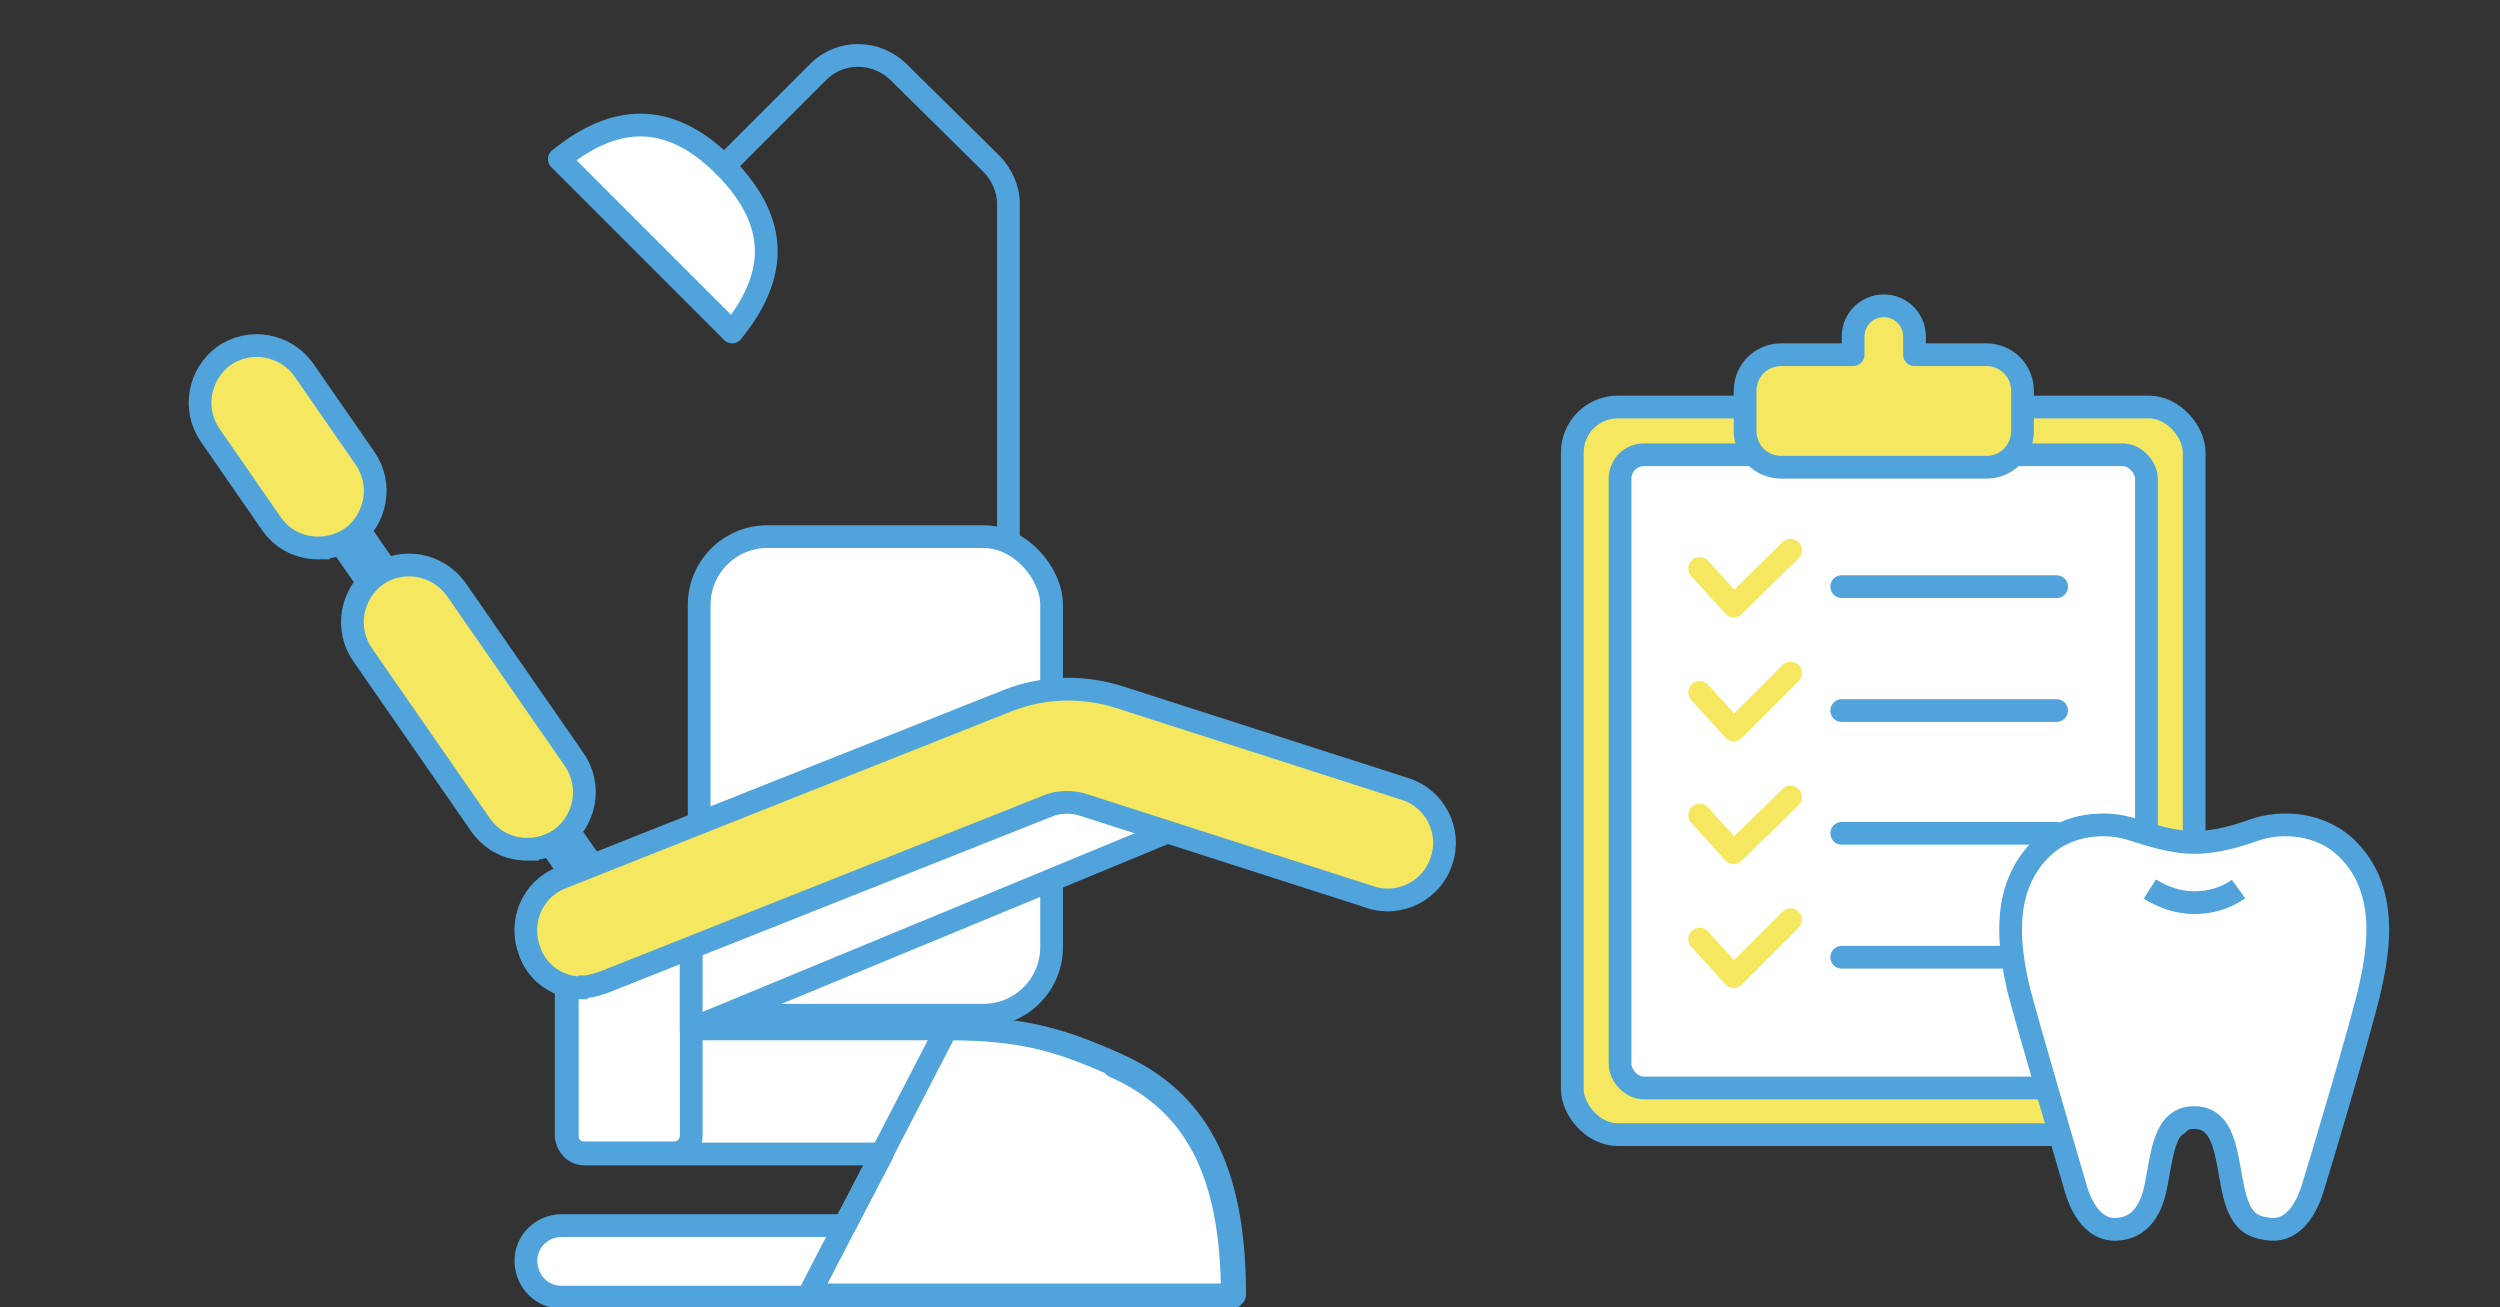
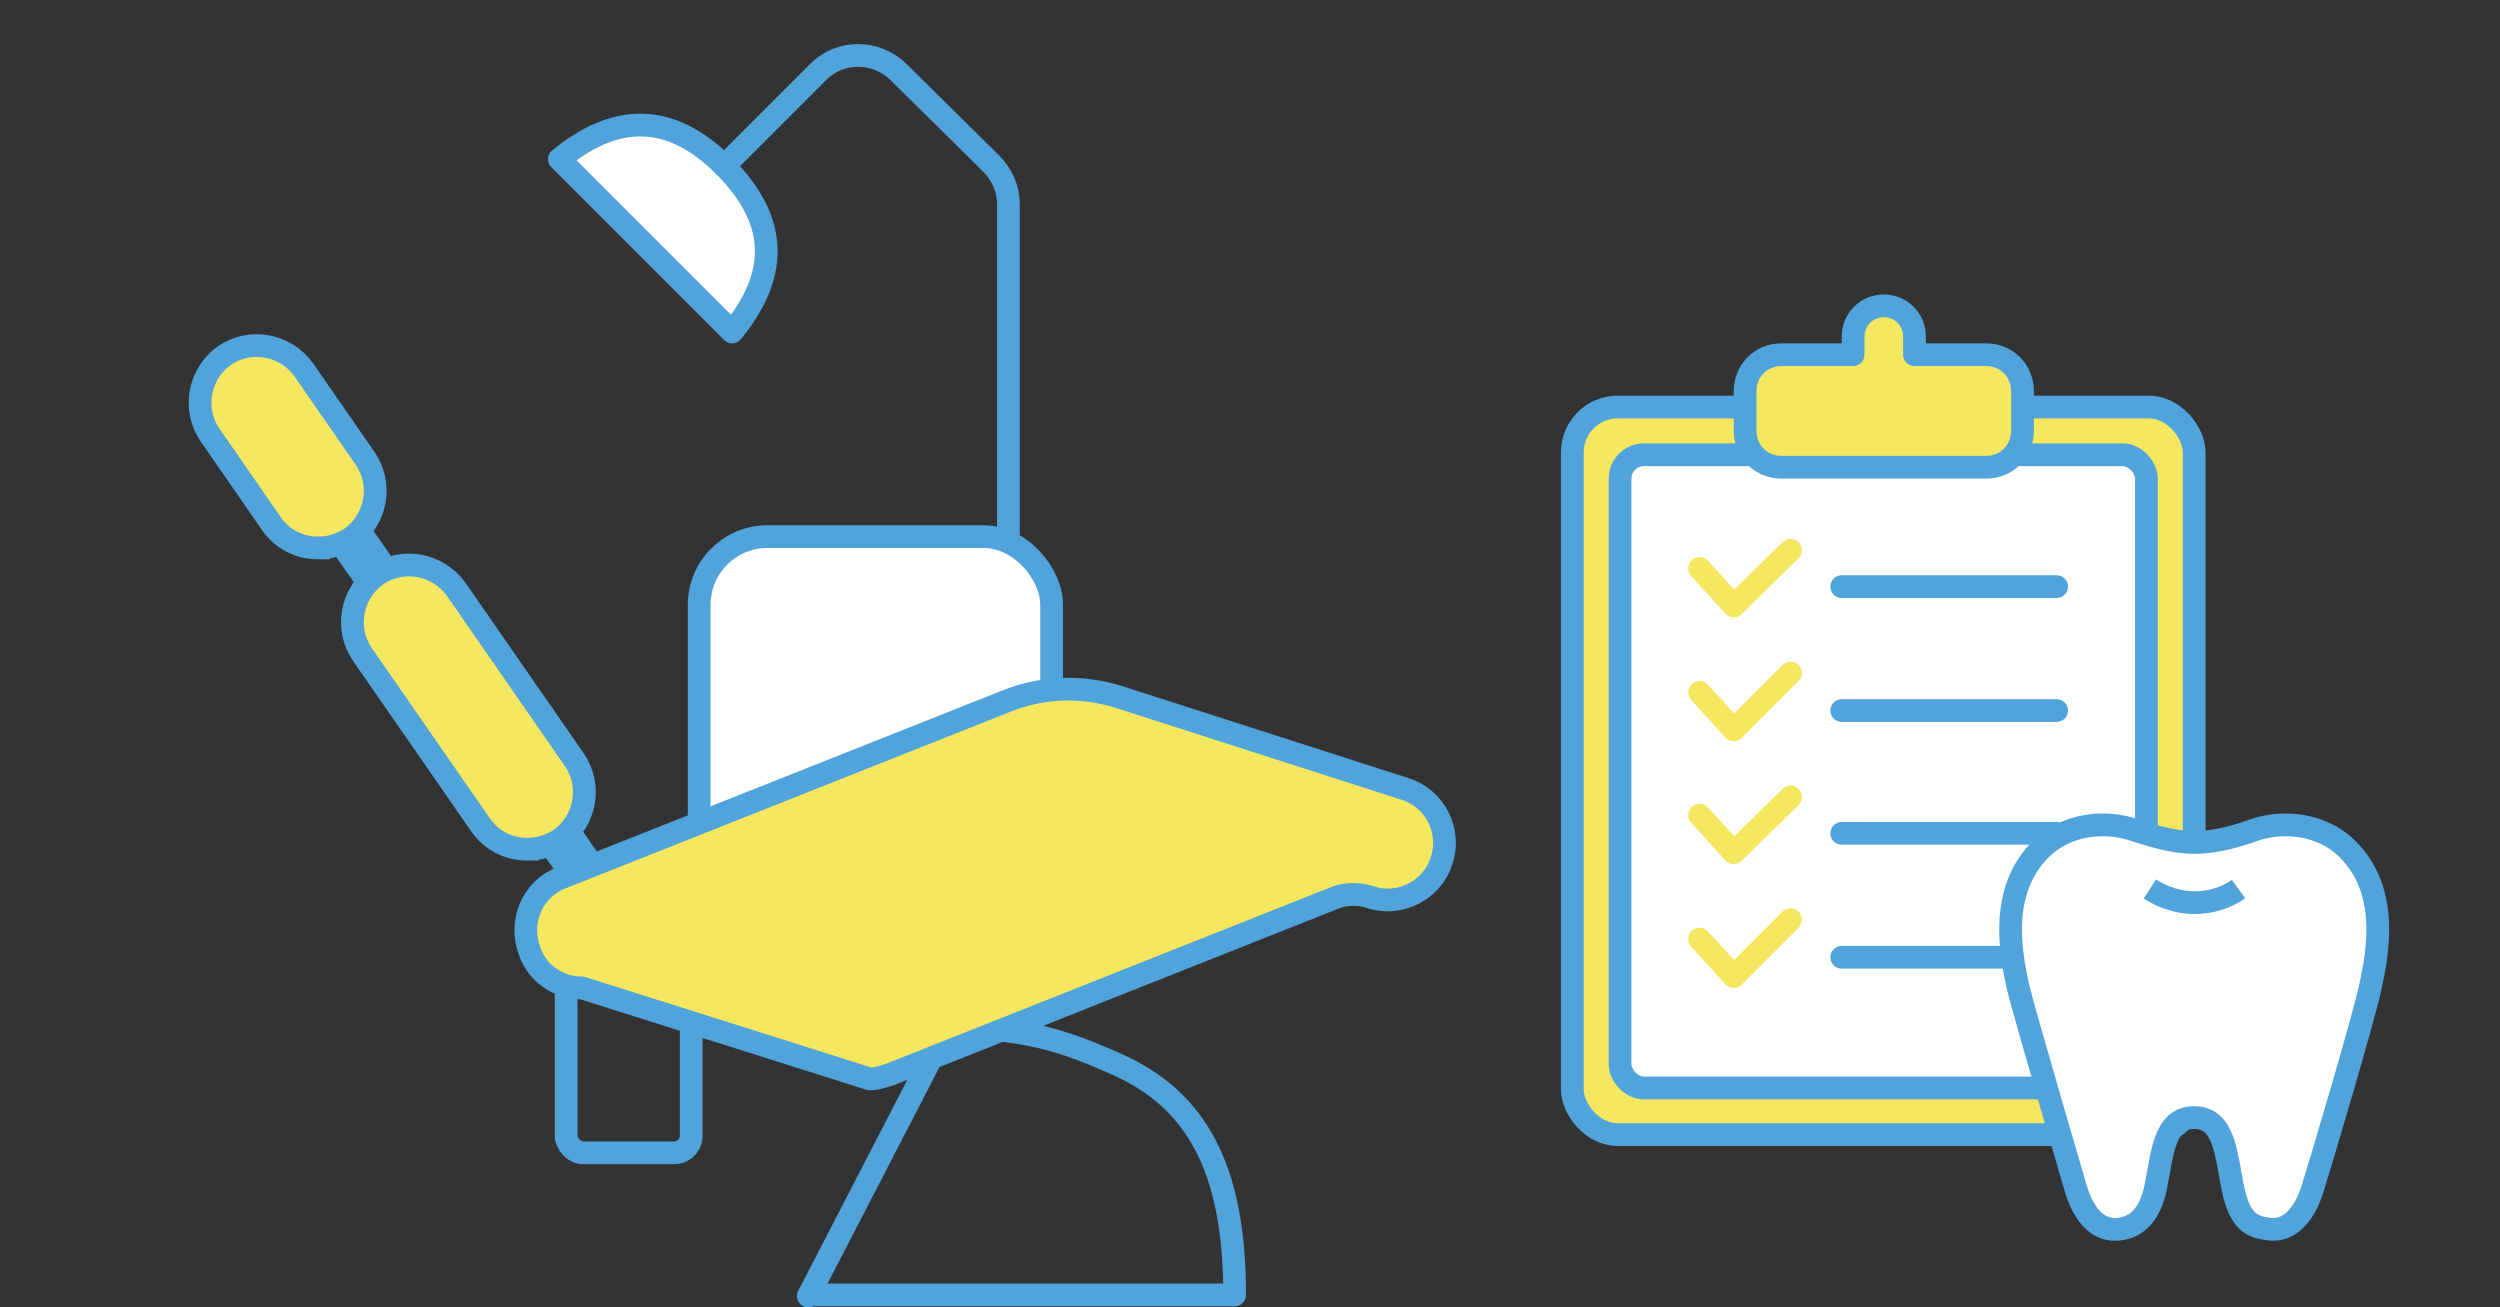
<svg xmlns="http://www.w3.org/2000/svg" id="_レイヤー_2" viewBox="0 0 219.9 115">
  <rect x="0" y="0" width="219.9" height="115" fill="#333333" stroke="none" />
  <defs>
    <style>.cls-1,.cls-2,.cls-3,.cls-4,.cls-5{fill:none;}.cls-1,.cls-6,.cls-7{stroke-width:0px;}.cls-8,.cls-9,.cls-10,.cls-11,.cls-2,.cls-3,.cls-4{stroke-width:2px;}.cls-8,.cls-9,.cls-10,.cls-11,.cls-3,.cls-4,.cls-5{stroke:#51a3db;}.cls-8,.cls-9,.cls-4,.cls-5{stroke-miterlimit:10;}.cls-8,.cls-10,.cls-6{fill:#fff;}.cls-9,.cls-11,.cls-7{fill:#f5e860;}.cls-10,.cls-11,.cls-2,.cls-3{stroke-linecap:round;stroke-linejoin:round;}.cls-2{stroke:#f5e860;}.cls-5{stroke-width:4px;}</style>
  </defs>
  <g id="_レイヤー_1-2">
    <rect class="cls-11" x="138.3" y="35.8" width="54.7" height="64" rx="4" ry="4" />
    <rect class="cls-8" x="142.5" y="40" width="46.3" height="55.7" rx="2.1" ry="2.1" />
    <rect class="cls-1" x="153.5" y="31.2" width="24.3" height="9.8" rx="3" ry="3" />
    <rect class="cls-1" x="162.9" y="26.9" width="5.5" height="8.6" rx="2.6" ry="2.6" />
    <path class="cls-7" d="M174.7,31.2h-6.3v-1.6c0-1.5-1.2-2.7-2.7-2.7s-2.7,1.2-2.7,2.7v1.6h-6.3c-1.8,0-3.2,1.4-3.2,3.2v3.5c0,1.8,1.4,3.2,3.2,3.2h18c1.8,0,3.2-1.4,3.2-3.2v-3.5c0-1.8-1.4-3.2-3.2-3.2Z" />
    <path class="cls-3" d="M174.7,31.2h-6.3v-1.6c0-1.5-1.2-2.7-2.7-2.7s-2.7,1.2-2.7,2.7v1.6h-6.3c-1.8,0-3.2,1.4-3.2,3.2v3.5c0,1.8,1.4,3.2,3.2,3.2h18c1.8,0,3.2-1.4,3.2-3.2v-3.5c0-1.8-1.4-3.2-3.2-3.2Z" />
    <polyline class="cls-2" points="149.5 50 152.5 53.3 157.5 48.4" />
    <line class="cls-3" x1="162" y1="51.6" x2="180.9" y2="51.6" />
    <polyline class="cls-2" points="149.5 60.9 152.5 64.2 157.5 59.2" />
    <line class="cls-3" x1="162" y1="62.5" x2="180.9" y2="62.5" />
    <polyline class="cls-2" points="149.5 71.7 152.5 75 157.5 70.1" />
    <line class="cls-3" x1="162" y1="73.3" x2="180.9" y2="73.3" />
    <polyline class="cls-2" points="149.5 82.6 152.5 85.9 157.5 80.9" />
    <line class="cls-3" x1="162" y1="84.2" x2="180.9" y2="84.2" />
    <path class="cls-8" d="M193,98.3c2.7,0,2.8,3.3,3.4,6.2s1.6,3.4,3.1,3.6c1.9.3,3.2-1.3,3.9-3.5s4.5-15,5.1-17.8c.7-3.2,1.6-8.4-1.9-12-2.4-2.5-6-2.6-8.3-1.8-1.4.5-3.3,1.1-5.3,1.1-2,0-4-.7-5.3-1.1-2.3-.8-5.9-.7-8.3,1.8-3.5,3.6-2.6,8.8-1.9,12,.7,2.8,4.4,15.4,5.1,17.8.7,2.3,2,3.8,3.9,3.5,1.5-.2,2.6-1.3,3.1-3.6.6-2.9.7-6.2,3.4-6.2Z" />
    <path class="cls-4" d="M189.1,78.2c1.1.7,2.5,1.2,3.9,1.2,1.4,0,2.8-.4,3.9-1.2" />
    <rect class="cls-10" x="61.5" y="47.2" width="31" height="42.1" rx="6" ry="6" />
    <path class="cls-10" d="M63.7,14.6c-4.9-4.9-9.7-4.5-14.5-.6l7.6,7.6,7.6,7.6c3.9-4.8,4.3-9.5-.6-14.5Z" />
    <path class="cls-3" d="M63.7,14.6l8.3-8.3c1.9-1.9,5-1.9,7,0l8.2,8.1c.9.9,1.5,2.2,1.5,3.5v29.4" />
-     <path class="cls-10" d="M98.1,93.7c-4.9-2.2-8.2-3.2-14.9-3.2h-22.4v-11.4c0-.9-.7-1.5-1.5-1.5h-7.9c-.9,0-1.5.7-1.5,1.5v20.9c0,.9.7,1.5,1.5,1.5h7.9s0,0,0,0h18.3l-3.3,6.3h-24.9c-.9,0-1.8.4-2.4,1.1-1.7,2-.3,5.2,2.4,5.2h59c0-11.2-3.4-17.2-10.4-20.3Z" />
    <line class="cls-5" x1="30" y1="46.1" x2="56.2" y2="83.7" />
    <path class="cls-1" d="M92.3,92v7.9c0,.9-.7,1.5-1.5,1.5h-39.4c-.9,0-1.5-.7-1.5-1.5v-7.9c0-.9.7-1.5,1.5-1.5h31.9c.9,0,9.1.7,9.1,1.5Z" />
    <path class="cls-3" d="M71.1,114l12.2-23.6c6.6,0,10,1,14.9,3.2,7,3.1,10.4,9.1,10.4,20.3h-37.4Z" />
    <path class="cls-1" d="M49.4,107.7h35.9v6.3h-35.9c-2.7,0-4.1-3.1-2.4-5.2h0c.6-.7,1.5-1.1,2.4-1.1Z" />
    <path class="cls-9" d="M46.4,74.7c-1.6,0-3.1-.7-4.1-2.1l-10.4-15c-1.6-2.3-1-5.4,1.2-7,2.3-1.6,5.4-1,7,1.2l10.4,15c1.6,2.3,1,5.4-1.2,7-.9.6-1.9.9-2.9.9Z" />
    <path class="cls-9" d="M28,48.2c-1.6,0-3.1-.7-4.1-2.1l-5.4-7.8c-1.6-2.3-1-5.4,1.2-7,2.3-1.6,5.4-1,7,1.2l5.4,7.8c1.6,2.3,1,5.4-1.2,7-.9.6-1.9.9-2.9.9Z" />
    <polygon class="cls-6" points="95 67.6 60.3 82.8 60.3 90.6 103.4 72.8 95 67.6" />
    <line class="cls-3" x1="109.9" y1="70.2" x2="60.8" y2="90.5" />
    <rect class="cls-3" x="49.8" y="77.5" width="11" height="23.9" rx="1.5" ry="1.5" />
-     <path class="cls-9" d="M51.2,86.9c-2,0-3.9-1.2-4.6-3.2-1-2.6.2-5.5,2.8-6.5l39.3-15.6c3.1-1.2,6.5-1.3,9.7-.3l25.2,8.1c2.6.8,4.1,3.7,3.2,6.3-.8,2.6-3.7,4.1-6.3,3.2l-25.2-8.1c-.9-.3-2-.3-2.9,0l-39.3,15.6c-.6.2-1.2.4-1.8.4Z" />
+     <path class="cls-9" d="M51.2,86.9c-2,0-3.9-1.2-4.6-3.2-1-2.6.2-5.5,2.8-6.5l39.3-15.6c3.1-1.2,6.5-1.3,9.7-.3l25.2,8.1c2.6.8,4.1,3.7,3.2,6.3-.8,2.6-3.7,4.1-6.3,3.2c-.9-.3-2-.3-2.9,0l-39.3,15.6c-.6.2-1.2.4-1.8.4Z" />
    <rect class="cls-1" width="219.9" height="114.4" />
  </g>
</svg>